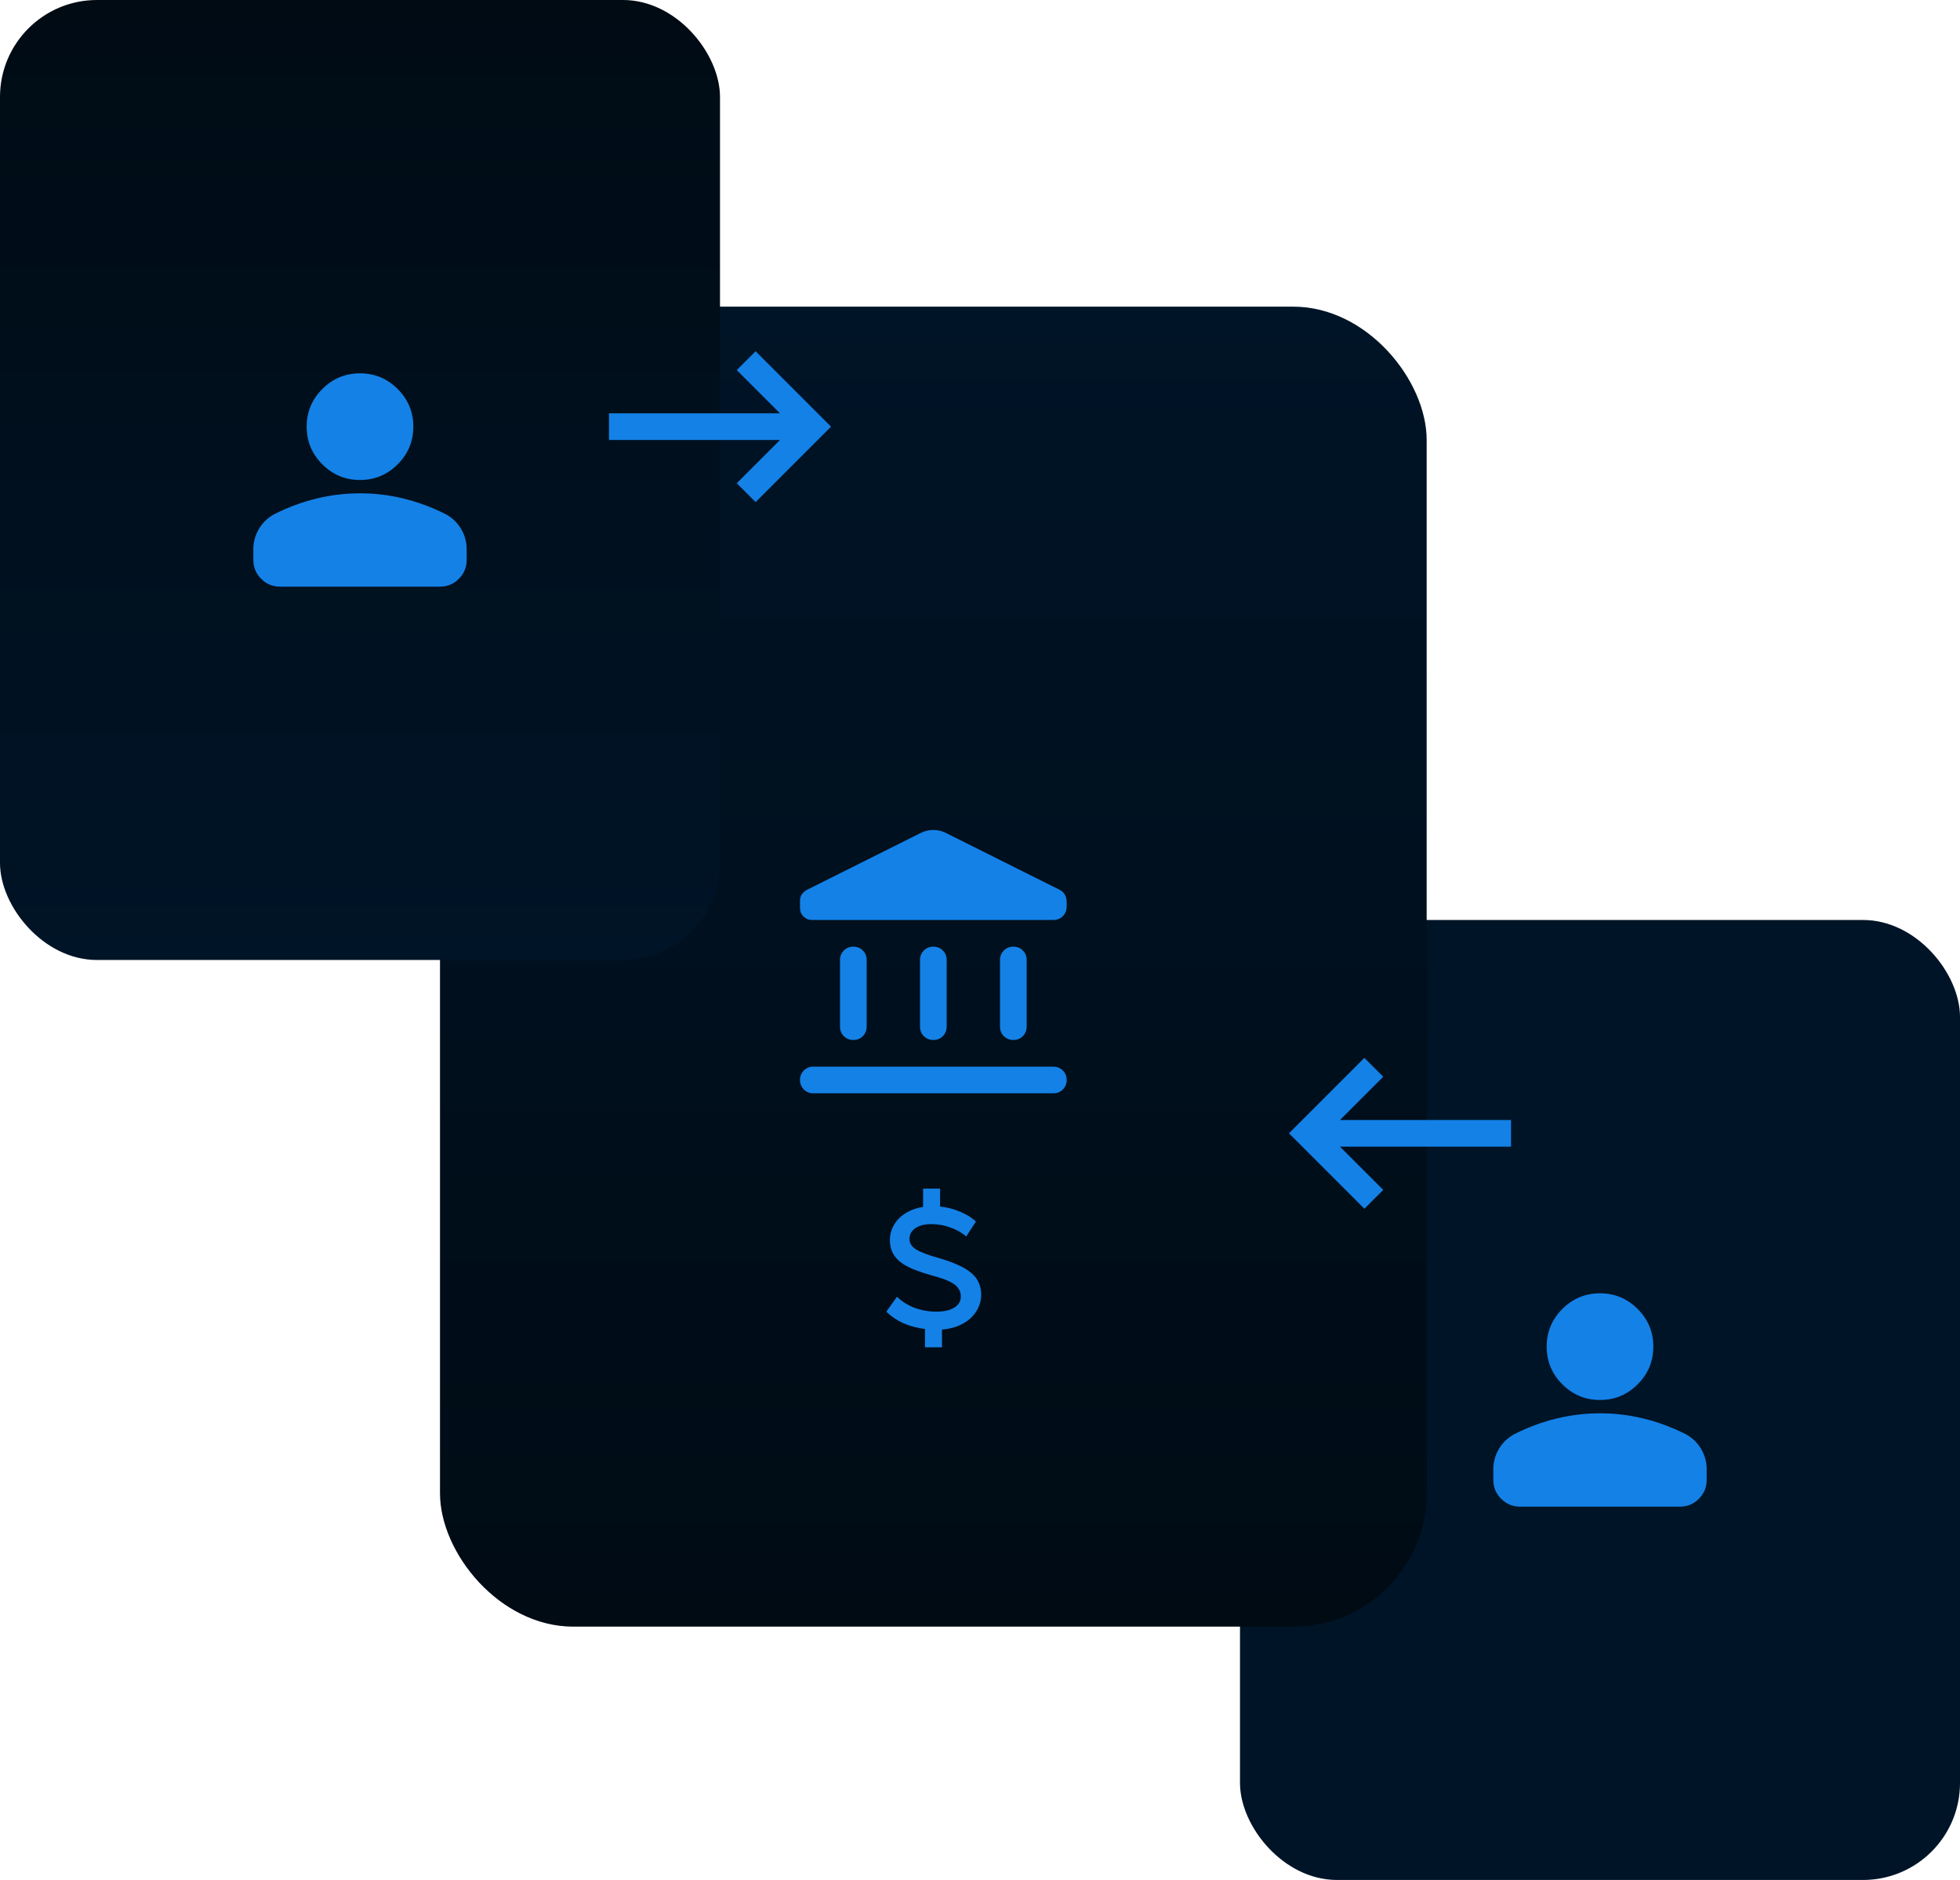
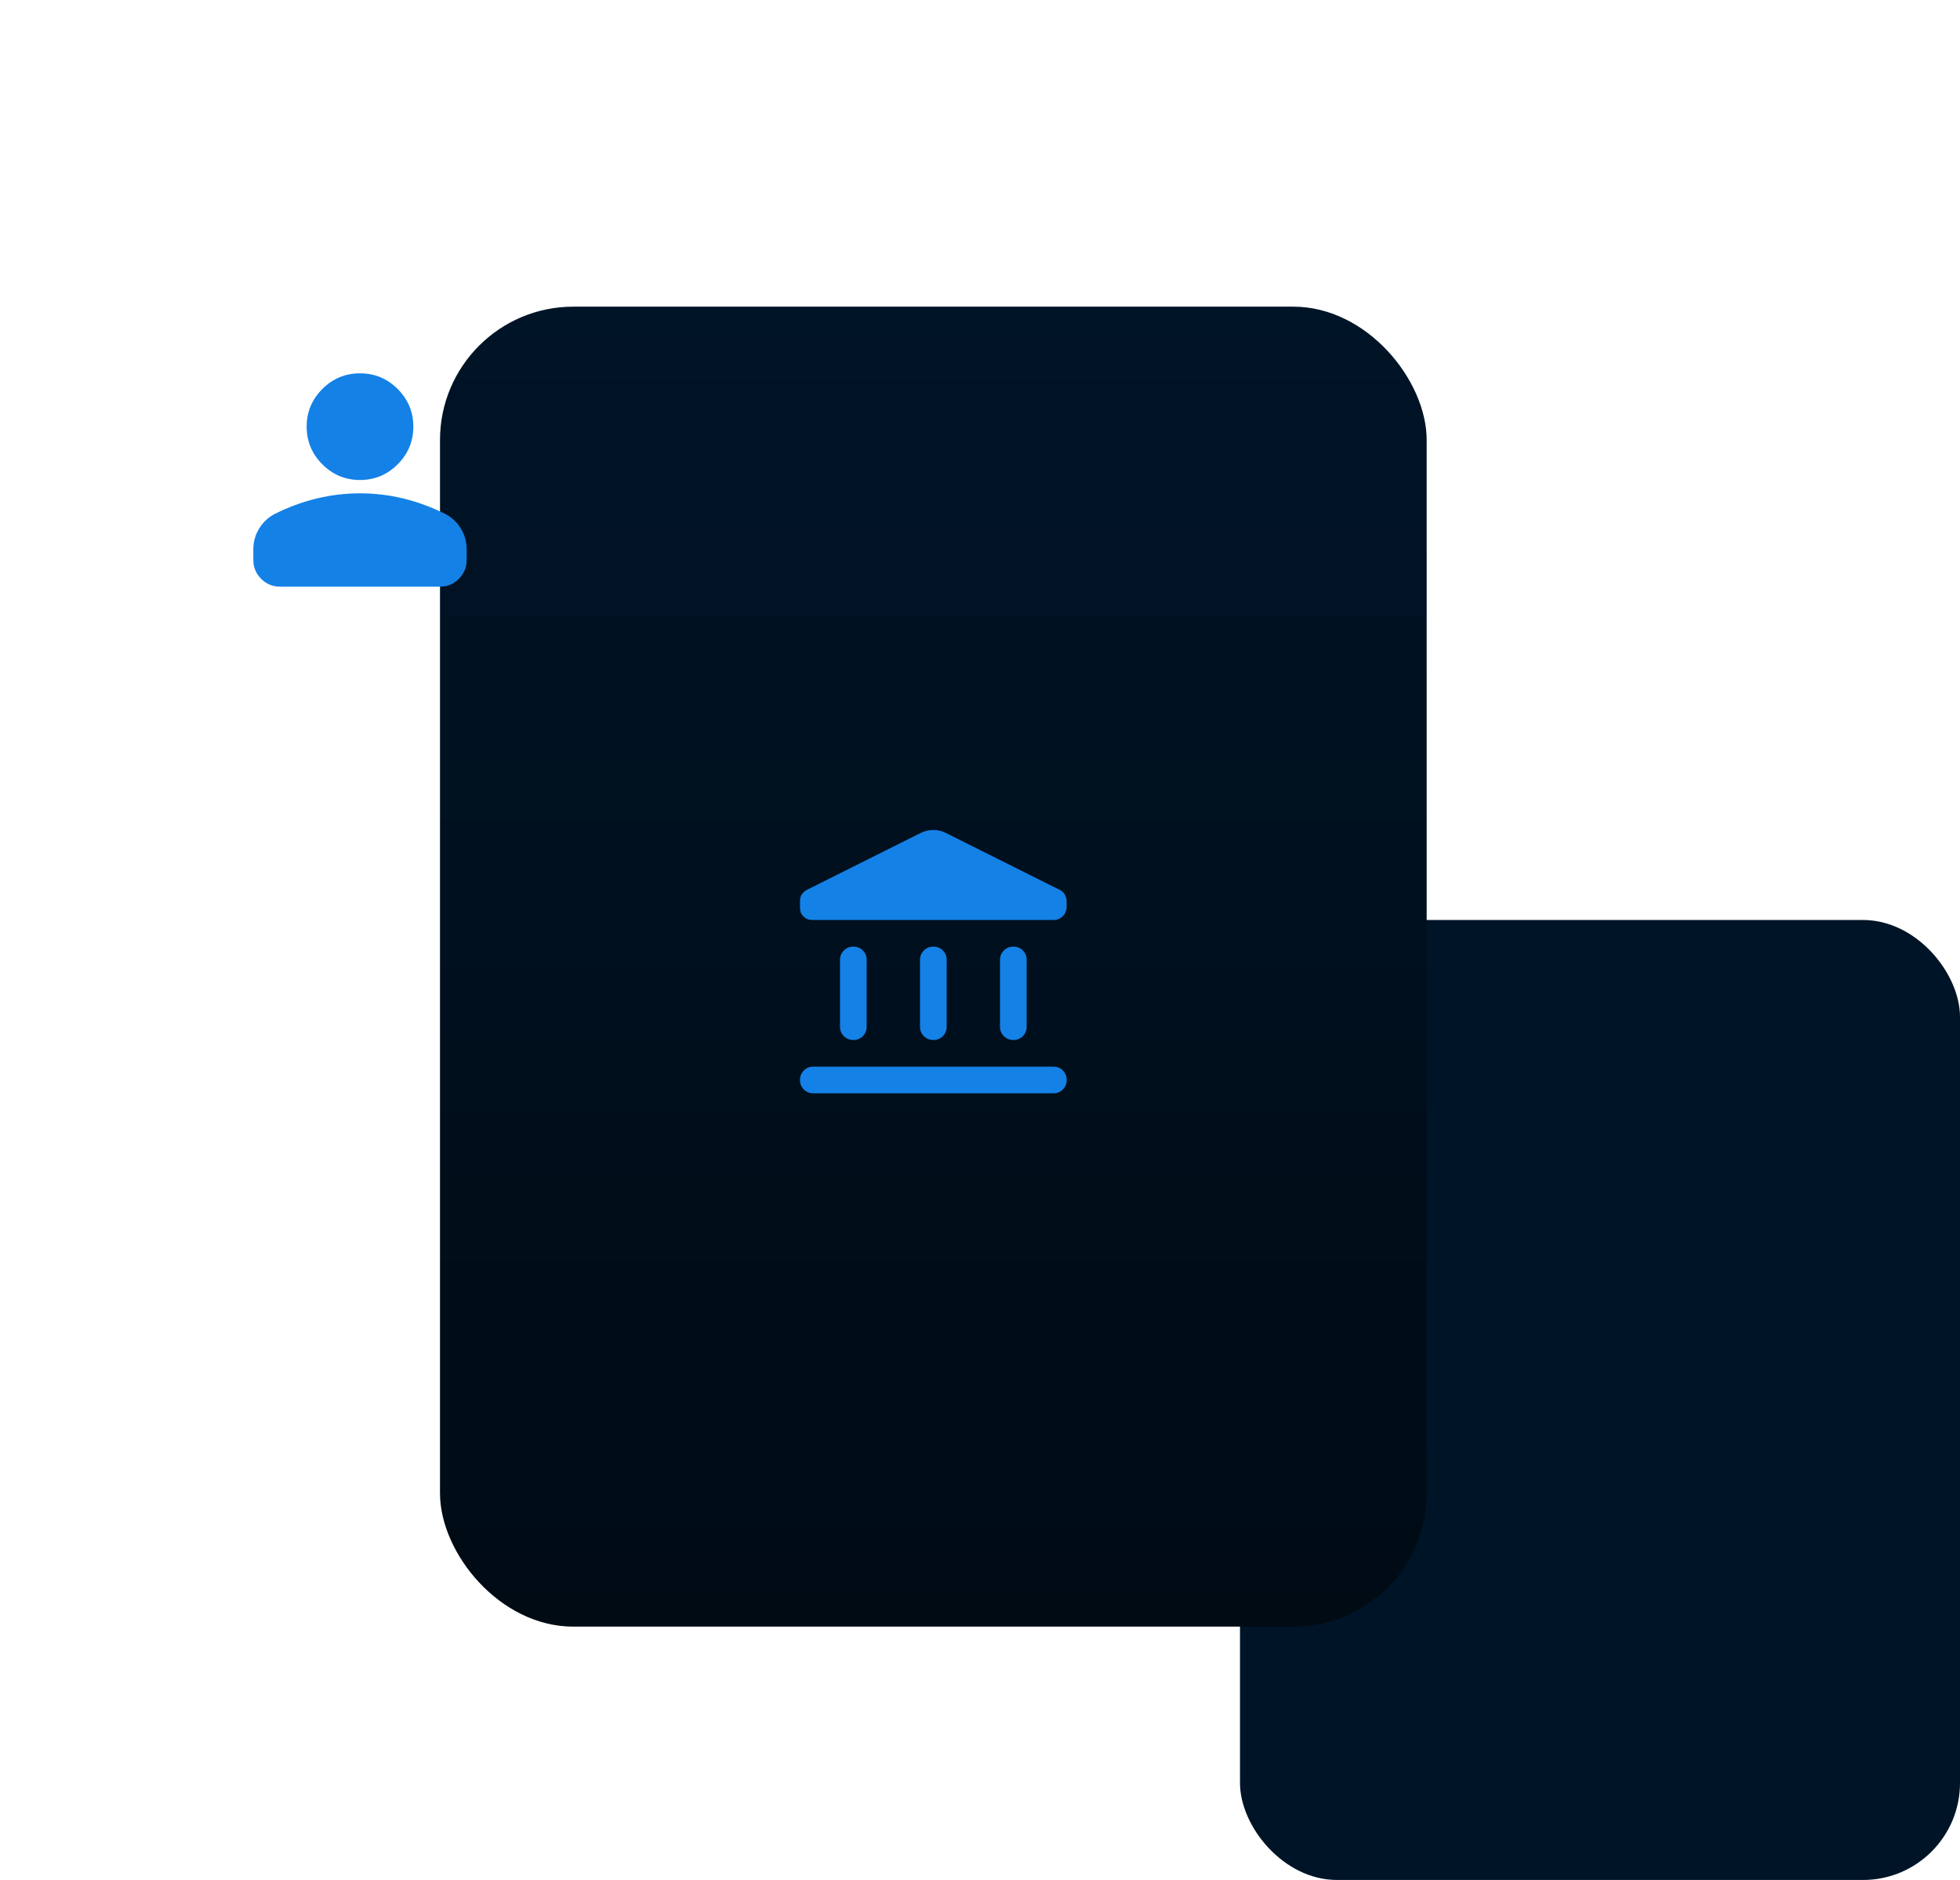
<svg xmlns="http://www.w3.org/2000/svg" width="147" height="141" viewBox="0 0 147 141" fill="none">
  <rect x="93" y="69" width="54" height="72" rx="7.273" fill="url(#paint0_linear_501_414)" />
-   <path d="M120 105C118.9 105 117.958 104.608 117.175 103.825C116.392 103.042 116 102.1 116 101C116 99.9 116.392 98.958 117.175 98.175C117.958 97.392 118.9 97 120 97C121.1 97 122.042 97.392 122.825 98.175C123.608 98.958 124 99.9 124 101C124 102.1 123.608 103.042 122.825 103.825C122.042 104.608 121.1 105 120 105ZM112 111V110.2C112 109.633 112.146 109.113 112.438 108.638C112.73 108.163 113.117 107.801 113.6 107.55C114.633 107.033 115.683 106.646 116.75 106.388C117.817 106.13 118.9 106.001 120 106C121.1 105.999 122.183 106.129 123.25 106.388C124.317 106.647 125.367 107.035 126.4 107.55C126.883 107.8 127.271 108.163 127.563 108.638C127.855 109.113 128.001 109.634 128 110.2V111C128 111.55 127.804 112.021 127.413 112.413C127.022 112.805 126.551 113.001 126 113H114C113.45 113 112.979 112.804 112.588 112.413C112.197 112.022 112.001 111.551 112 111Z" fill="#1481E7" />
  <rect x="33" y="23" width="74" height="99" rx="10" fill="url(#paint1_linear_501_414)" />
-   <path d="M69.374 99.678C68.795 99.603 68.254 99.459 67.75 99.244C67.255 99.02 66.831 98.731 66.476 98.376L67.274 97.256C67.619 97.601 68.053 97.877 68.576 98.082C69.108 98.278 69.654 98.376 70.214 98.376C70.783 98.376 71.231 98.278 71.558 98.082C71.894 97.877 72.062 97.597 72.062 97.242C72.062 96.999 72.001 96.799 71.88 96.64C71.768 96.472 71.609 96.332 71.404 96.22C71.199 96.099 70.956 95.991 70.676 95.898C70.405 95.805 70.111 95.716 69.794 95.632C69.243 95.473 68.772 95.31 68.38 95.142C67.997 94.974 67.685 94.787 67.442 94.582C67.199 94.367 67.022 94.134 66.91 93.882C66.798 93.621 66.742 93.331 66.742 93.014C66.742 92.687 66.803 92.389 66.924 92.118C67.045 91.838 67.213 91.591 67.428 91.376C67.652 91.152 67.913 90.97 68.212 90.83C68.52 90.681 68.861 90.578 69.234 90.522V89.15H70.508V90.494C71.04 90.55 71.535 90.676 71.992 90.872C72.449 91.059 72.851 91.306 73.196 91.614L72.468 92.734C72.141 92.454 71.745 92.23 71.278 92.062C70.811 91.894 70.335 91.81 69.85 91.81C69.346 91.81 68.945 91.913 68.646 92.118C68.357 92.323 68.212 92.589 68.212 92.916C68.212 93.243 68.38 93.509 68.716 93.714C69.052 93.919 69.603 94.129 70.368 94.344C70.956 94.512 71.451 94.689 71.852 94.876C72.263 95.053 72.594 95.254 72.846 95.478C73.107 95.693 73.294 95.935 73.406 96.206C73.527 96.467 73.588 96.766 73.588 97.102C73.588 97.457 73.513 97.788 73.364 98.096C73.224 98.395 73.023 98.661 72.762 98.894C72.51 99.118 72.202 99.305 71.838 99.454C71.483 99.594 71.087 99.683 70.648 99.72V101.05H69.374V99.678Z" fill="#1481E7" />
-   <rect width="54" height="72" rx="7.273" fill="url(#paint2_linear_501_414)" />
-   <path d="M45.672 31V33H58.5L55.257 36.243L56.672 37.657L62.328 32L56.672 26.343L55.257 27.757L58.5 31H45.672Z" fill="#1481E7" />
-   <path d="M113.328 84V86H100.5L103.743 89.243L102.328 90.657L96.672 85L102.328 79.343L103.743 80.757L100.5 84H113.328Z" fill="#1481E7" />
  <path d="M63 77V72C63 71.717 63.096 71.479 63.288 71.288C63.48 71.097 63.717 71.001 64 71C64.283 70.999 64.52 71.095 64.713 71.288C64.906 71.481 65.001 71.718 65 72V77C65 77.283 64.904 77.521 64.712 77.713C64.52 77.905 64.283 78.001 64 78C63.717 77.999 63.48 77.903 63.288 77.712C63.096 77.521 63 77.283 63 77ZM69 77V72C69 71.717 69.096 71.479 69.288 71.288C69.48 71.097 69.717 71.001 70 71C70.283 70.999 70.52 71.095 70.713 71.288C70.906 71.481 71.001 71.718 71 72V77C71 77.283 70.904 77.521 70.712 77.713C70.52 77.905 70.283 78.001 70 78C69.717 77.999 69.48 77.903 69.288 77.712C69.096 77.521 69 77.283 69 77ZM61 82C60.717 82 60.479 81.904 60.288 81.712C60.097 81.52 60.001 81.283 60 81C59.999 80.717 60.095 80.48 60.288 80.288C60.481 80.096 60.718 80 61 80H79C79.283 80 79.521 80.096 79.713 80.288C79.905 80.48 80.001 80.717 80 81C79.999 81.283 79.903 81.52 79.712 81.713C79.521 81.906 79.283 82.001 79 82H61ZM75 77V72C75 71.717 75.096 71.479 75.288 71.288C75.48 71.097 75.717 71.001 76 71C76.283 70.999 76.52 71.095 76.713 71.288C76.906 71.481 77.001 71.718 77 72V77C77 77.283 76.904 77.521 76.712 77.713C76.52 77.905 76.283 78.001 76 78C75.717 77.999 75.48 77.903 75.288 77.712C75.096 77.521 75 77.283 75 77ZM79 69H60.9C60.65 69 60.437 68.913 60.262 68.738C60.087 68.563 59.999 68.351 60 68.1V67.55C60 67.367 60.046 67.208 60.138 67.075C60.23 66.942 60.351 66.833 60.5 66.75L69.1 62.45C69.383 62.317 69.683 62.25 70 62.25C70.317 62.25 70.617 62.317 70.9 62.45L79.45 66.725C79.633 66.808 79.771 66.933 79.863 67.1C79.955 67.267 80.001 67.442 80 67.625V68C80 68.283 79.904 68.521 79.713 68.713C79.522 68.905 79.284 69.001 79 69Z" fill="#1481E7" />
  <path d="M27 36C25.9 36 24.958 35.608 24.175 34.825C23.392 34.042 23 33.1 23 32C23 30.9 23.392 29.958 24.175 29.175C24.958 28.392 25.9 28 27 28C28.1 28 29.042 28.392 29.825 29.175C30.608 29.958 31 30.9 31 32C31 33.1 30.608 34.042 29.825 34.825C29.042 35.608 28.1 36 27 36ZM19 42V41.2C19 40.633 19.146 40.113 19.438 39.638C19.73 39.163 20.117 38.801 20.6 38.55C21.633 38.033 22.683 37.646 23.75 37.388C24.817 37.13 25.9 37.001 27 37C28.1 36.999 29.183 37.129 30.25 37.388C31.317 37.647 32.367 38.035 33.4 38.55C33.883 38.8 34.271 39.163 34.563 39.638C34.855 40.113 35.001 40.634 35 41.2V42C35 42.55 34.804 43.021 34.413 43.413C34.022 43.805 33.551 44.001 33 44H21C20.45 44 19.979 43.804 19.588 43.413C19.197 43.022 19.001 42.551 19 42Z" fill="#1481E7" />
  <defs>
    <linearGradient id="paint0_linear_501_414" x1="120" y1="69" x2="120" y2="141" gradientUnits="userSpaceOnUse">
      <stop stop-color="#001427" />
      <stop offset="1" stop-color="#001427" />
    </linearGradient>
    <linearGradient id="paint1_linear_501_414" x1="70" y1="23" x2="70" y2="122" gradientUnits="userSpaceOnUse">
      <stop stop-color="#001427" />
      <stop offset="1" stop-color="#000B14" />
    </linearGradient>
    <linearGradient id="paint2_linear_501_414" x1="27" y1="0" x2="27" y2="72" gradientUnits="userSpaceOnUse">
      <stop stop-color="#000B14" />
      <stop offset="1" stop-color="#001427" />
    </linearGradient>
  </defs>
</svg>